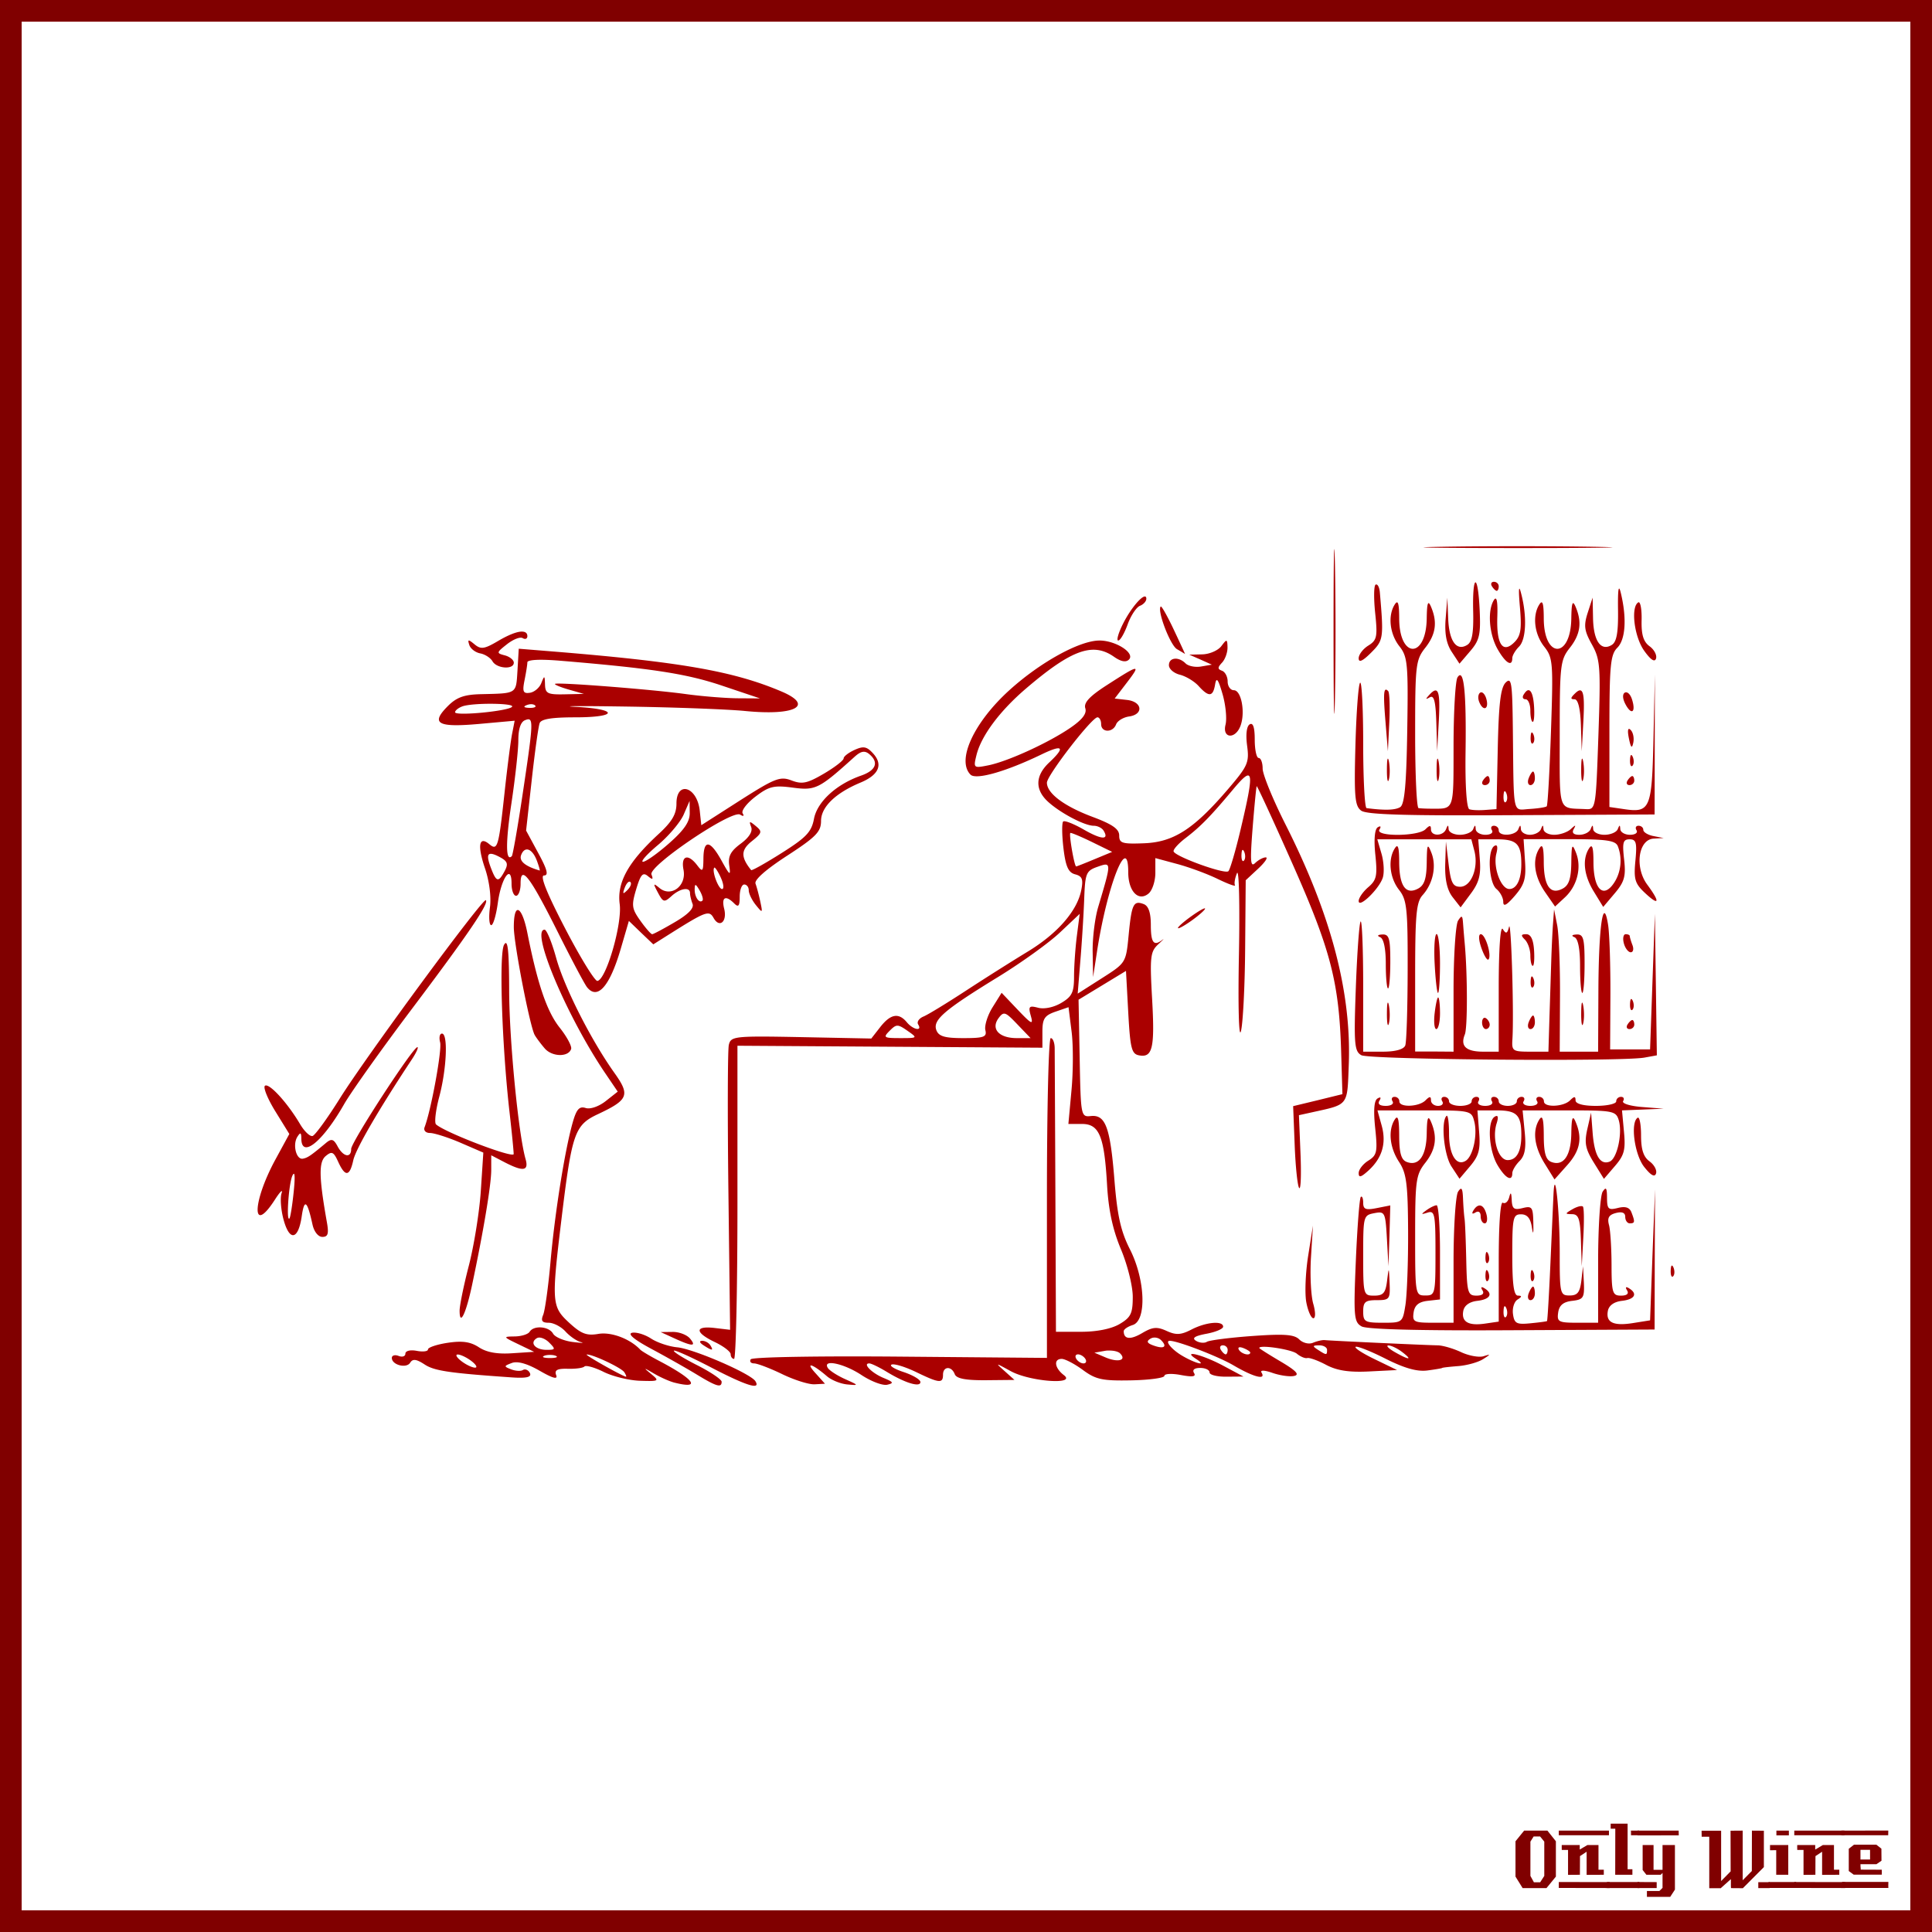
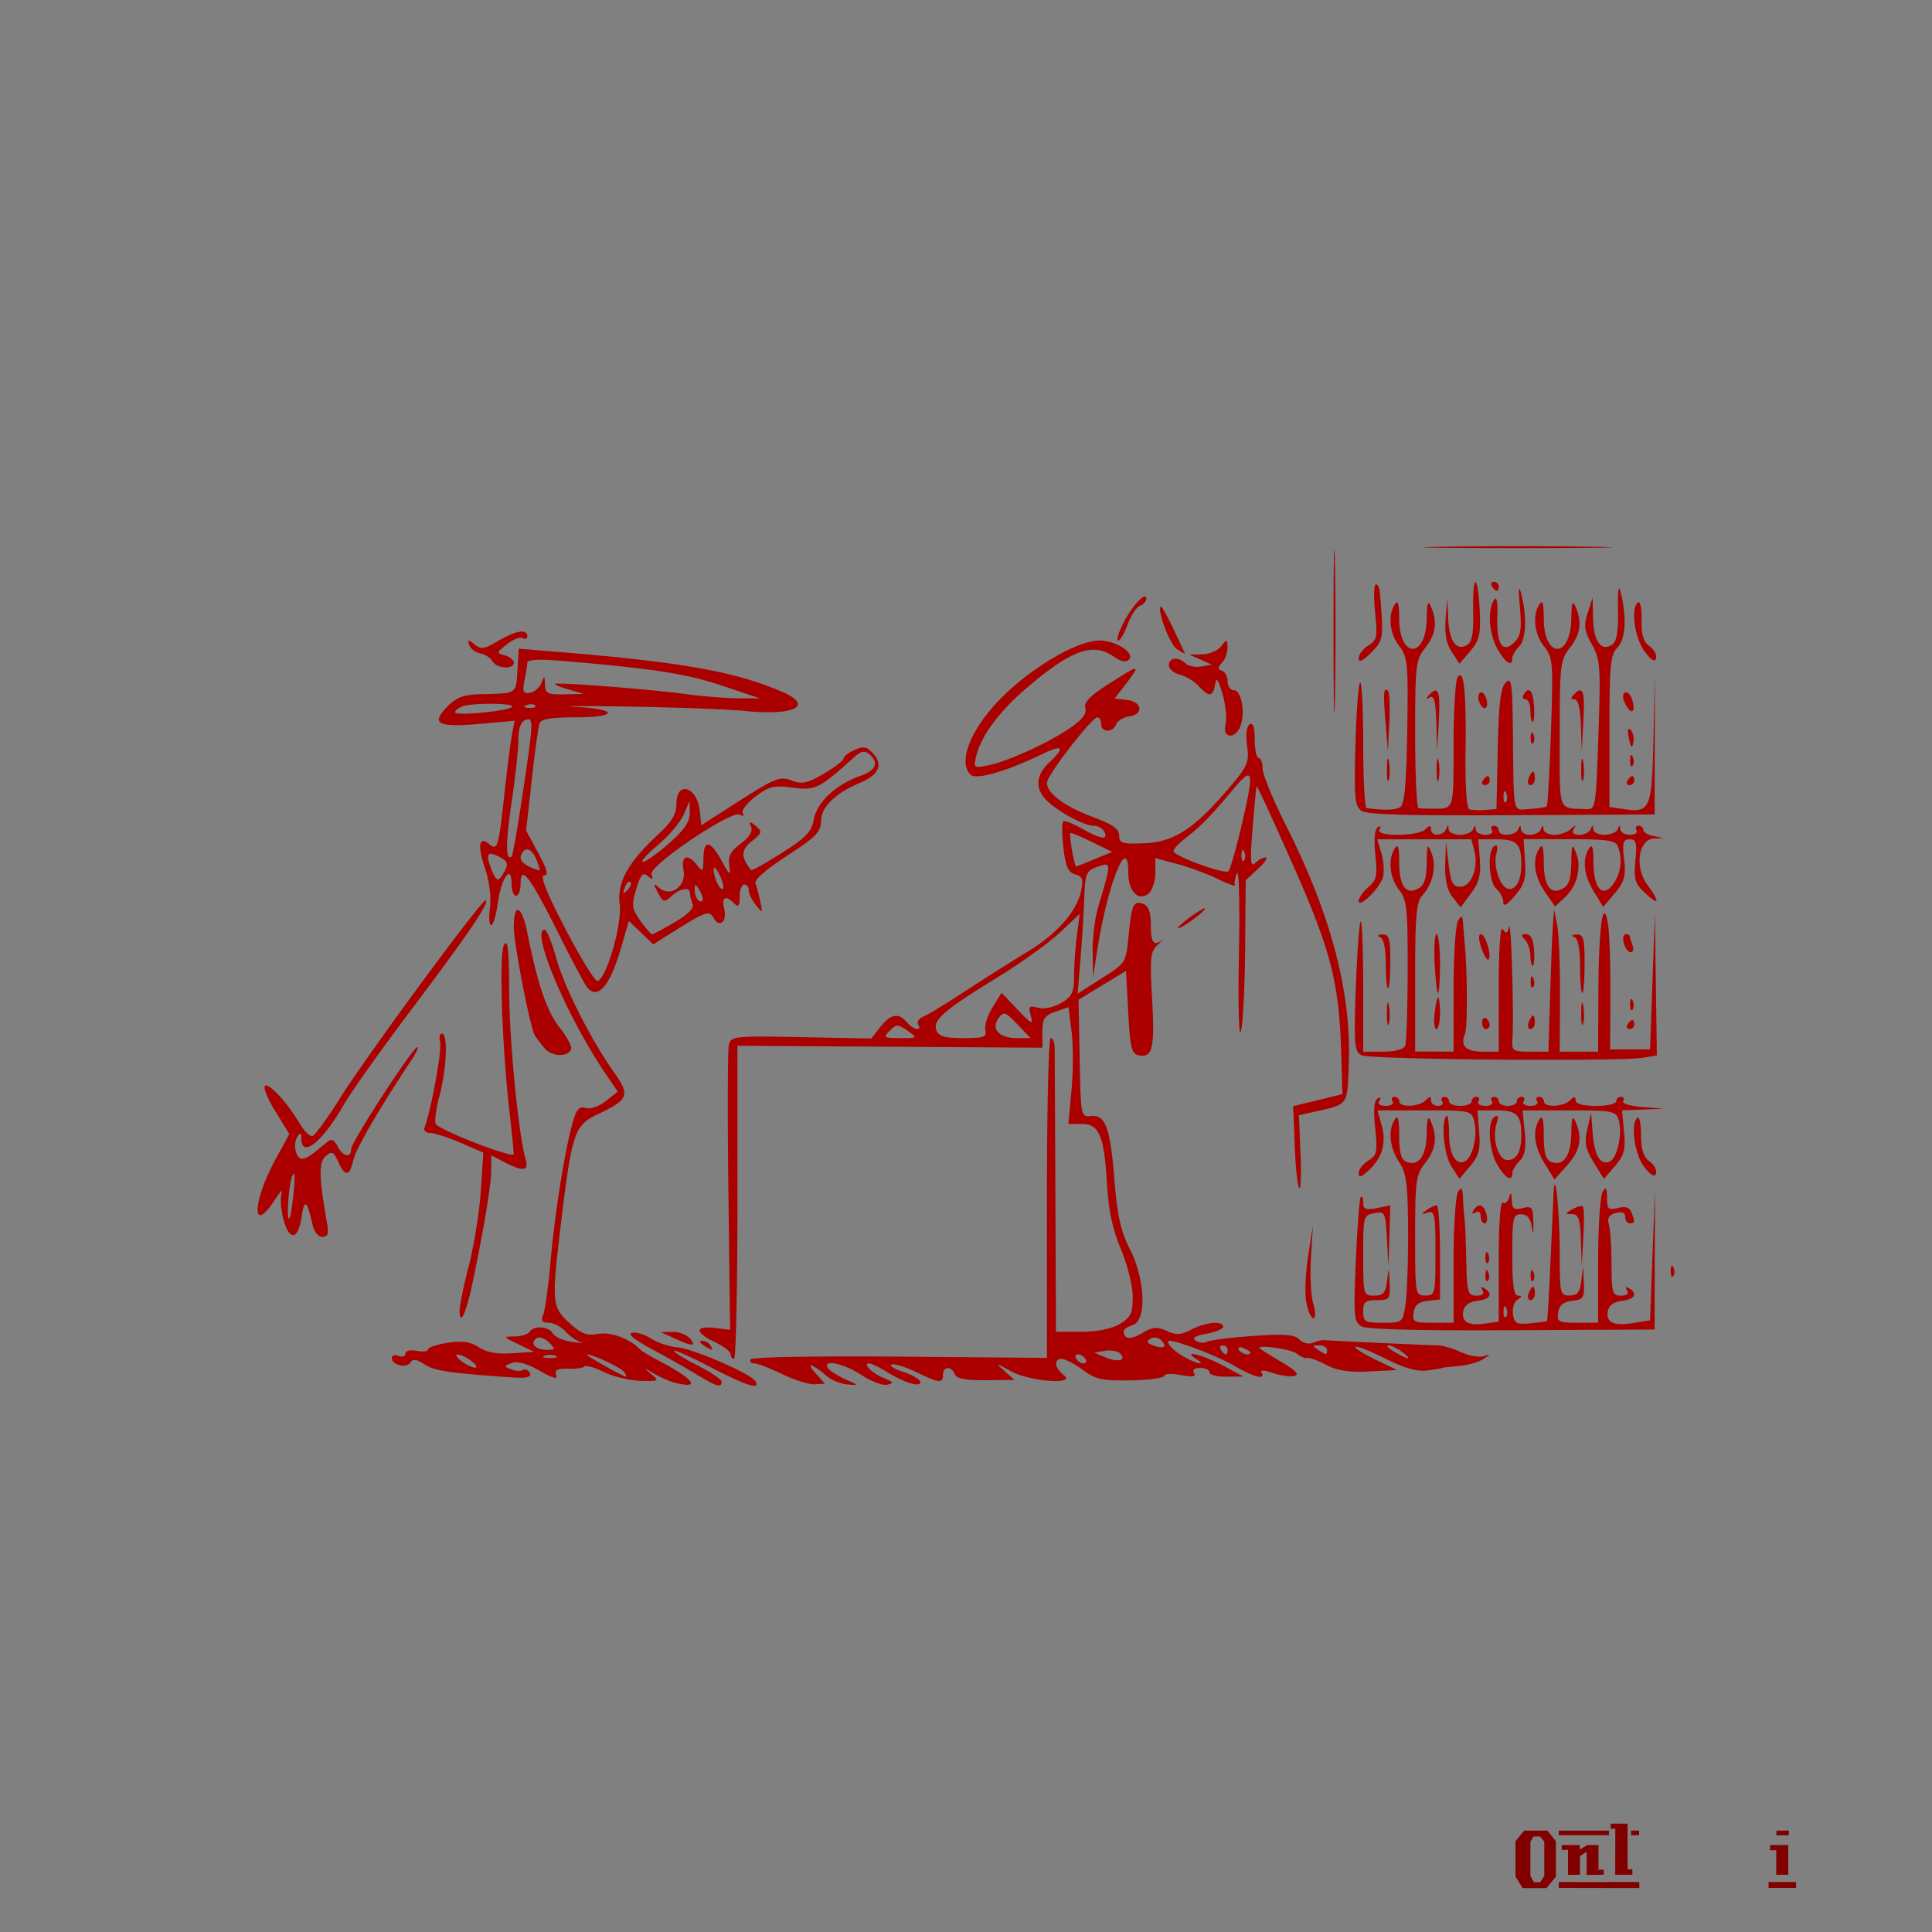
<svg xmlns="http://www.w3.org/2000/svg" width="885.827" height="885.827" viewBox="0 0 885.827 885.827">
  <rect x="0" y="0" width="885.827" height="885.827" fill="#808080" stroke="none" />
-   <path style="marker:none" color="#000" fill="#fff" stroke="maroon" stroke-width="9.933" overflow="visible" d="M4.963 4.966h875.901V880.86H4.963z" />
  <g fill="maroon" font-size="40" font-weight="400" letter-spacing="0" word-spacing="0" font-family="LambrettistA">
    <path d="M713.379 860.427l-4.32 5.28h-10.92l-3.28-5.28v-16.2l3.96-4.88h10.68l3.88 4.88v16.2m-5.32-.32v-15.72l-1.92-2.36h-2.96l-1.48 2.36v15.72l1.6 2.92h2.88l1.88-2.92M737.71 841.467h-23v-2.12h23v2.12m-2.36 18.12c-3.733 0-6.36.013-7.88.04v-10.6l-3.04 2-.04 8.56-5.44.04v-11.44h-2.88c-.026-1.52-.026-2.267 0-2.24h8.24v2.08l3.52-2.08h5.08v11.32h2.44v2.32m2.68 6.08l-23.32-.04v-2.72l23.32.04v2.72" style="text-align:start;line-height:125%;-inkscape-font-specification:LambrettistA" />
    <path d="M751.538 841.467h-3.72v-1.2c-.027-.08-.04-.387-.04-.92h3.76v2.12m-3.08 18.12h-7.88l.04-21.12h-2.12v-2.32h7.76v20.92h2.2v2.52m3.2 6.08h-14.88v-2.76h14.84c0 .746.013 1.666.04 2.76" style="text-align:start;line-height:125%;-inkscape-font-specification:LambrettistA" />
-     <path d="M769.717 841.507l-18.92.04v-2.2h18.88c.026 1.333.04 2.053.04 2.16m-1.76 24.88l-2.16 3.32h-10.68v-2.68h5.72l1.44-1.44v-6.84l-.84.84h-6.56l-1.72-2.2v-11.44h5v11.36h4.12v-11.36h5.68v20.44m-8.36-.72h-8.8v-2.76l8.8.04v2.72M811.381 865.707h-5.2v-2.72h5.2v2.72m-2.64-9.64l-9.64 9.68c-2 0-3.8-.013-5.4-.04-.08 0-.107-1.374-.08-4.12l-4.76 4.24c0-.027-.013-.053-.04-.08h-5.12v-23.6h-3.48l-.04-2.76h8.96v23.08l4.36-4.44-.04-18.64c2.187 0 4.04-.013 5.56-.04v22.76l4.2-4.24.04-18.52c1.387.027 3.213.04 5.48.04v16.68" style="text-align:start;line-height:125%;-inkscape-font-specification:LambrettistA" />
    <path d="M820.202 841.507h-5.72v-2.16h5.72v2.16m-.28 18.08h-5.52c-.026-2.16-.026-5.92 0-11.28l-2.84.04c-.026-1.574-.026-2.374 0-2.4h8.36v13.64m3.6 6.04h-12.64v-2.72h12.64v2.72" style="text-align:start;line-height:125%;-inkscape-font-specification:LambrettistA" />
-     <path d="M845.68 841.467h-23v-2.12h23v2.12m-2.36 18.12c-3.734 0-6.36.013-7.88.04v-10.6l-3.04 2-.04 8.56-5.44.04v-11.44h-2.88c-.027-1.52-.027-2.267 0-2.24h8.24v2.08l3.52-2.08h5.08v11.32h2.44v2.32m2.68 6.08l-23.32-.04v-2.72l23.32.04v2.72" style="text-align:start;line-height:125%;-inkscape-font-specification:LambrettistA" />
-     <path d="M865.787 839.307l-.04 2.16h-21.48v-2.12l21.52-.04m-3 20.24h-12.84l-2.28-1.68v-10.2l2.4-1.88h10.24l2.32 1.84.04 5.52-2.32 1.6h-7.32c0 .64.013 1.066.04 1.28.053.213.08.613.08 1.2l9.64.04c.053.906.053 1.666 0 2.28m3.04 6.08h-21.24v-2.76h21.24c-.054 1.493-.054 2.413 0 2.76m-8.4-13.04v-4.44h-4.4v4.44h4.4" style="text-align:start;line-height:125%;-inkscape-font-specification:LambrettistA" />
  </g>
  <g>
    <path d="M695.588 250.442c-12.766 0-25.452.088-34.957.26-5.11.091-7.687.18-7.962.258 1.19.193 17.193.324 43.825.324 25.834 0 41.295-.151 42.919-.324-.71-.07-3.42-.174-8.35-.259-9.864-.17-22.71-.259-35.475-.259zm-83.832 1.36c-.197.857-.323 14.633-.323 37.74 0 33.61.299 47.36.647 30.555.348-16.805.348-44.305 0-61.11-.109-5.251-.234-7.575-.324-7.185zm73.215 14.953c-1.207 0-1.61.933-.906 2.072.704 1.14 1.698 2.071 2.2 2.071.503 0 .907-.932.907-2.071 0-1.14-.994-2.072-2.2-2.072zm-8.48.26c-.701.11-1.243 4.603-1.036 13.27.237 9.919-.492 14.024-2.719 15.407-4.915 3.053-8.332-1.668-8.739-12.106l-.388-9.58-.777 9.71c-.536 6.765.32 11.39 2.784 15.148l3.56 5.437 4.92-5.761c4.251-4.949 4.856-7.534 4.337-18.773-.399-8.637-1.24-12.864-1.942-12.753zm-45.444.97c-.103.001-.22 0-.323.065-.832.514-.893 6.398-.195 13.076 1.14 10.895.792 12.414-3.172 14.89-2.43 1.517-4.402 4.132-4.402 5.825 0 2.096 1.78 1.328 5.632-2.524 5.75-5.75 5.902-6.559 4.079-27.707-.186-2.147-.895-3.631-1.619-3.625zm111.344 1.878c-.447-.047-.607 3.178-.518 9.904.134 10.259-.63 14.547-2.849 15.925-4.95 3.075-8.38-1.707-8.61-12.106l-.193-9.58-2.266 6.991c-1.89 5.92-1.553 8.225 1.942 14.5 3.843 6.9 4.068 10.065 2.978 41.625-1.167 33.751-1.217 34.089-5.826 33.856-12.954-.654-11.912 2.388-11.912-34.374 0-31.812.262-34.018 4.661-39.618 4.85-6.171 5.62-11.783 2.59-18.837-1.349-3.138-1.833-1.823-1.942 5.437-.282 18.515-12.561 18.515-12.624 0-.023-6.952-.55-8.727-2.006-6.473-3.306 5.114-2.337 13.586 2.2 19.356 4.025 5.116 4.182 7.285 3.108 38.905-.626 18.428-1.496 33.863-1.942 34.31-.447.446-3.996 1-7.833 1.23-8 .476-7.243 3.904-7.703-36.511-.246-21.547-.622-24.107-3.302-21.427-2.308 2.308-3.186 9.726-3.625 30.555l-.583 27.447-5.178.388c-2.849.22-6.111.1-7.25-.323-1.255-.467-1.97-10.803-1.749-26.153.4-27.693-.788-38.888-3.69-34.31-.968 1.53-1.791 15.602-1.812 31.267-.034 30.337.498 28.937-10.357 28.937-2.28 0-4.843-.13-5.697-.26-.855-.128-1.554-15.384-1.554-33.92 0-31.812.262-34.018 4.661-39.618 4.85-6.171 5.62-11.783 2.59-18.837-1.349-3.138-1.833-1.823-1.942 5.437-.282 18.515-12.562 18.515-12.624 0-.023-6.952-.55-8.727-2.006-6.473-3.278 5.071-2.364 13.523 2.071 19.161 3.816 4.851 4.106 7.981 3.625 38.712-.388 24.775-1.233 33.848-3.237 35.086-2.268 1.4-7.158 1.544-15.406.453-.855-.113-1.554-13.443-1.554-29.584 0-16.14-.651-28.673-1.424-27.9-.773.772-1.726 13.676-2.136 28.742-.642 23.55-.265 27.773 2.654 29.907 2.495 1.825 20.748 2.351 68.942 2.072l65.576-.324.065-32.108.064-32.109-.647 29.454c-.733 32.512-1.423 34.157-13.983 32.238l-6.214-.906v-34.698c0-30.268.461-35.157 3.625-38.323 3.774-3.776 4.39-13.512 1.618-25.052-.324-1.352-.573-2.05-.776-2.071zm-45.703.064c-.363-.118-.298 2.698.194 8.351.888 10.19.404 13.255-2.524 16.184-5.351 5.35-8.265.996-7.833-11.652.243-7.118-.29-9.7-1.554-7.704-3.045 4.813-2.23 15.652 1.683 22.528 3.64 6.396 6.733 8.28 6.733 4.143 0-1.221 1.398-3.6 3.107-5.309 3.307-3.306 3.68-14.156.906-24.534-.34-1.27-.547-1.953-.712-2.007zm-171.74 3.56c-1.702-.086-6.527 5.614-9.905 12.236-2.219 4.348-3.264 7.962-2.33 7.962.933 0 2.868-3.383 4.337-7.445 1.469-4.062 4.023-7.863 5.632-8.48 1.608-.617 2.913-2.08 2.913-3.236 0-.7-.255-1.016-.648-1.036zm226.376 2.655c-.05.013-.132.026-.194.065-3.502 2.164-1.837 15.74 2.719 22.139 2.972 4.175 4.833 5.438 5.437 3.625.508-1.523-.783-4.075-2.913-5.632-2.852-2.086-3.855-5.244-3.69-12.04.108-4.44-.425-7.803-1.23-8.157-.057-.025-.078-.013-.129 0zm-219.126 1.942c-1.76 1.76 4.325 17.732 7.444 19.55 1.96 1.142 3.621 2.166 3.69 2.2.069.035-2.263-5.025-5.179-11.198-2.915-6.174-5.594-10.914-5.955-10.552zm-293.442 11.523c-2.345.207-5.947 1.67-10.357 4.272-6.333 3.736-7.895 3.961-10.811 1.554-2.91-2.403-3.271-2.33-2.395.323.564 1.71 2.8 3.408 4.984 3.82 2.185.412 4.721 2.043 5.632 3.625 1.958 3.398 9.775 3.923 9.775.647 0-1.246-1.876-2.773-4.143-3.366-3.923-1.026-3.854-1.268 1.036-5.114 2.826-2.223 6.035-3.495 7.185-2.784 1.15.711 2.137.3 2.137-.906 0-1.293-.777-1.97-2.137-2.071a5.368 5.368 0 00-.906 0zm265.347 4.078c-9.026 0-27.02 9.867-41.171 22.657-16.414 14.834-24.48 32.293-17.932 38.84 2.498 2.498 16.165-1.366 32.497-9.256 9.895-4.781 11.169-3.458 3.56 3.69-6.424 6.035-6.609 12.426-.517 17.996 5.636 5.153 16.732 11.005 20.974 11.005 1.698 0 3.715.985 4.466 2.2 2.73 4.416-.918 4.235-9.063-.453-4.58-2.635-8.833-4.308-9.45-3.69-.619.619-.59 6.103.129 12.17 1.01 8.54 2.26 11.227 5.373 12.041 3.25.85 3.796 2.253 2.783 7.315-1.909 9.544-10.958 19.886-24.599 28.16-6.776 4.11-19.452 12.115-28.16 17.802-8.707 5.687-17.482 11.057-19.55 11.91-2.066.855-3.17 2.477-2.46 3.626 2.034 3.29-2.311 2.483-5.178-.971-3.73-4.495-7.443-3.874-12.17 2.136l-4.143 5.308-32.173-.647c-30.71-.593-32.206-.396-33.144 3.56-.54 2.28-.62 32.591-.194 67.39l.776 63.245-7.12-.842c-9.191-1.073-9.122 2.062.13 6.474 3.987 1.901 7.25 4.41 7.25 5.567 0 1.158.699 2.136 1.553 2.136.855 0 1.554-32.314 1.554-71.79v-71.791l69.913.453 69.913.453v-7.185c0-6.067.893-7.557 5.956-9.322l6.02-2.072 1.424 11.329c.78 6.235.73 18.26-.064 26.735l-1.425 15.472h6.215c7.942 0 10.241 5.564 11.523 27.965.657 11.501 2.59 20.498 6.344 29.454 2.994 7.145 5.437 16.88 5.437 21.816 0 7.645-.862 9.447-6.02 12.494-3.754 2.217-10.376 3.56-17.608 3.56h-11.587l-.26-62.663c-.137-34.465-.304-64.76-.323-67.324-.018-2.563-.83-4.66-1.812-4.66-.984 0-1.748 32.953-1.748 73.279V622.6l-67.389-.583c-37.846-.33-67.784.194-68.424 1.23-.627 1.015.062 1.867 1.553 1.878 1.492.01 7.294 2.213 12.883 4.92 5.588 2.706 12.287 4.814 14.888 4.66l4.726-.259-4.531-5.049c-4.665-5.139-1.217-4.106 5.437 1.618 2.06 1.772 6.255 3.474 9.322 3.755 5.416.496 5.348.408-1.036-2.46-3.615-1.624-7.173-3.942-7.897-5.114-2.568-4.155 7.408-2.056 15.407 3.237 4.453 2.947 9.773 4.956 11.846 4.467 3.134-.74 2.886-1.22-1.683-3.108-5.432-2.243-9.782-6.682-6.538-6.667.921.004 4.53 1.752 8.027 3.884 8.411 5.129 15.407 7.225 15.407 4.66 0-1.127-3.496-3.182-7.769-4.596-4.272-1.413-6.713-2.98-5.373-3.43 1.34-.451 6.41 1.15 11.264 3.495 10.53 5.088 12.235 5.253 12.235 1.165 0-3.903 3.9-4.095 5.373-.259.782 2.037 4.89 2.849 14.242 2.784l13.14-.13-4.466-4.013c-4.43-3.965-4.423-3.945 2.784 0 8.753 4.79 30.328 6.395 24.34 1.813-4.262-3.261-4.832-7.445-.971-7.445 1.487 0 5.86 2.257 9.645 5.05 5.961 4.397 8.911 5.05 22.14 4.79 8.399-.166 15.277-1.103 15.277-2.072 0-.969 3.357-1.167 7.509-.388 5.407 1.014 7.129.782 6.085-.906-.91-1.472.187-2.33 2.848-2.33 2.346 0 4.273.931 4.273 2.07 0 1.14 3.496 1.994 7.768 1.943l7.768-.065-9.322-4.985c-9.347-5.005-19.163-7.459-12.429-3.107 5.432 3.51-.138 2.215-6.408-1.489-4.818-2.845-8.104-6.91-5.503-6.797 4.033.175 22.202 7.203 29.13 11.264 9.186 5.383 15.04 6.896 12.818 3.301-.737-1.192 1.273-1.164 4.985.13 3.405 1.187 7.859 1.842 9.904 1.424 2.719-.555 1.108-2.347-6.085-6.603-5.412-3.202-9.84-5.997-9.84-6.214 0-1.623 14.835.61 17.22 2.589 1.657 1.375 3.816 2.28 4.79 2.007.974-.275 4.86 1.11 8.61 3.107 4.913 2.616 10.407 3.508 19.68 3.042l12.881-.647-10.034-4.855c-5.506-2.641-9.547-5.212-8.998-5.761.55-.55 6.621 1.82 13.53 5.308 8.82 4.453 14.639 6.125 19.42 5.502 3.745-.487 6.797-1.02 6.797-1.165 0-.144 3.281-.529 7.315-.841 4.035-.313 9.162-1.757 11.394-3.172 3.578-2.269 3.621-2.417.259-1.36-2.098.66-6.76-.194-10.358-1.877-3.599-1.684-8.403-3.073-10.681-3.107-5.405-.08-49.097-2.103-51.788-2.396-1.14-.123-3.59.46-5.437 1.23-1.871.781-4.666.061-6.28-1.553-2.268-2.269-6.933-2.609-21.556-1.554-10.274.741-19.628 1.942-20.78 2.654-1.152.712-3.409.521-4.985-.453-2.03-1.255-.613-2.223 4.79-3.237 4.194-.786 7.64-2.224 7.64-3.236 0-2.859-7.85-2.146-14.501 1.294-4.84 2.503-7.056 2.624-11.393.648-4.42-2.014-6.43-1.846-11.2.97-5.432 3.21-8.48 2.884-8.48-.84 0-.874 1.865-2.126 4.143-2.85 6.457-2.048 5.752-20.792-1.294-34.697-4.215-8.318-5.8-15.412-7.121-31.914-1.927-24.072-4.078-29.902-10.81-29.195-4.528.475-4.626.054-5.115-26.412l-.518-26.93 10.876-6.602 10.875-6.603 1.036 19.032c.899 16.482 1.539 19.034 4.92 19.679 6.245 1.191 7.299-3.31 6.02-25.894-1.088-19.214-.81-21.655 2.784-24.987 2.187-2.03 3.048-2.926 1.942-2.072-4.003 3.091-5.309 1.337-5.309-6.862 0-5.616-1.087-8.69-3.236-9.516-4.71-1.807-5.558-.04-6.927 14.112-1.241 12.829-1.234 12.813-12.3 19.874l-11.07 7.056 1.23-15.213c.7-8.361 1.486-20.994 1.749-28.094.444-12.044.887-13.02 6.214-14.89 6.394-2.244 6.367-2.187.194 18.515-1.528 5.127-2.65 14.448-2.524 20.715l.194 11.393 1.748-11.393c4.6-30.309 14.37-55.246 14.37-36.705 0 8.74 4.663 13.642 9.323 9.775 1.709-1.418 3.107-5.706 3.107-9.451v-6.797l9.84 2.654c5.411 1.434 13.796 4.512 18.643 6.862 4.847 2.35 8.459 3.666 8.027 2.913-.432-.754-.034-3.224.906-5.503.945-2.286 1.342 14.42.907 37.287-.446 23.38-.044 38.723.906 35.216.926-3.418 1.807-20.412 1.942-37.74l.259-31.526 5.632-5.243c3.121-2.895 4.745-5.244 3.56-5.244-1.184 0-3.385 1.165-4.855 2.59-2.18 2.111-2.366-.85-1.165-16.055.81-10.254 1.66-18.9 1.877-19.161.218-.26 7.583 15.726 16.378 35.54 17.534 39.498 21.373 54.329 22.333 86.031l.583 19.615-11.328 2.783-11.264 2.72.712 18.06c.39 9.916 1.321 18.687 2.071 19.485.75.798.983-6.412.583-15.99l-.712-17.413 5.89-1.294c17.043-3.777 16.233-2.677 16.961-21.816 1.265-33.251-8.09-68.796-29.001-110.178-5.78-11.439-10.487-22.954-10.487-25.635 0-2.681-.816-4.855-1.813-4.855-.996 0-1.812-3.79-1.812-8.415 0-5.653-.779-7.95-2.33-6.992-1.405.869-1.85 4.675-1.166 9.775 1.031 7.685.319 9.305-8.545 19.68-15.775 18.464-25.04 24.504-38.581 25.052-10.21.413-11.523-.034-11.523-3.56 0-2.981-3.116-5.135-12.235-8.546-13.013-4.866-20.91-10.804-20.91-15.665 0-3.33 20.6-29.972 23.176-29.972.908 0 1.683 1.398 1.683 3.107 0 3.949 5.36 4.043 6.862.13.622-1.621 3.322-3.253 5.955-3.626 6.78-.96 6.087-6.77-.906-7.574l-5.697-.647 5.697-7.445c6.466-8.477 5.706-8.371-9.387 1.36-7.889 5.086-10.578 8.02-9.774 10.552.764 2.407-1.363 5.164-6.733 8.868-9.926 6.847-28.79 15.494-37.74 17.284-6.78 1.356-6.882 1.244-5.438-4.66 2.16-8.83 10.681-20.27 22.722-30.555 20.849-17.81 30.642-21.351 40.33-14.566 3.185 2.232 5.48 2.676 6.861 1.295 2.956-2.955-6.005-8.74-13.529-8.74zm58.196.13c-.375-.083-1.044.764-2.33 2.46-1.514 1.993-5.447 3.682-8.74 3.754l-5.955.13 5.179 2.265 5.179 2.33-4.92.842c-2.695.469-5.885-.188-7.121-1.424-3.237-3.237-7.639-2.743-7.639.841 0 1.688 2.22 3.644 4.985 4.338 2.764.694 6.64 3.002 8.61 5.178 4.683 5.175 6.619 5.052 7.573-.647.605-3.608 1.4-2.628 3.431 4.402 1.445 4.995 2.036 11.287 1.36 13.983-1.596 6.357 4.531 6.817 6.862.518 2.281-6.168.377-16.314-3.043-16.314-1.58 0-2.848-1.83-2.848-4.013 0-2.184-1.165-4.398-2.59-4.92-2.071-.76-2.071-1.494 0-3.69 1.425-1.51 2.562-4.655 2.525-6.991-.03-1.985-.143-2.96-.518-3.043zm-324.45 3.625l-.582 10.033c-.691 10.84-.049 10.407-16.83 10.811-7.645.184-11.085 1.439-15.084 5.438-8.019 8.019-4.802 9.895 14.112 8.221l16.508-1.489-1.166 5.956c-.646 3.262-2.196 15.277-3.43 26.67-2.768 25.545-3.223 27.134-7.057 23.952-4.717-3.915-5.516.646-1.942 11.134 1.975 5.797 2.914 13.036 2.266 17.867-.6 4.467-.341 8.157.583 8.157.924 0 2.267-4.654 3.042-10.293 1.578-11.471 6.296-18.024 6.28-8.74-.006 3.042.932 5.568 2.07 5.568 1.14 0 2.079-2.526 2.072-5.567-.016-8.976 4.314-3.303 16.96 22.01 6.292 12.591 12.38 24.08 13.53 25.505 4.8 5.943 10.37-.4 15.407-17.543l3.755-12.882 5.567 5.373 5.632 5.373 6.862-4.338c17.317-10.914 18.729-11.432 20.78-7.768 2.699 4.823 6.33 1.671 4.855-4.208-1.346-5.36.63-6.425 4.596-2.46 1.933 1.934 2.524 1.243 2.524-3.107 0-3.076.933-5.567 2.072-5.567 1.14 0 2.071 1.163 2.071 2.654 0 1.492 1.45 4.521 3.237 6.733 3.119 3.86 3.193 3.795 2.072-1.49-.643-3.027-1.634-6.755-2.201-8.285-.649-1.748 4.747-6.478 14.5-12.818 13.232-8.6 15.536-10.97 15.536-15.924 0-6.375 6.57-12.779 18.126-17.608 8.37-3.498 10.418-8.19 5.762-13.335-2.931-3.239-4.443-3.488-8.545-1.619-2.74 1.248-4.985 2.976-4.985 3.884 0 .909-4.077 4.07-9.063 6.992-7.634 4.474-9.971 4.952-14.824 3.107-5.188-1.973-7.538-1.08-23.563 9.127l-17.802 11.394-.712-6.603c-1.153-11.057-10.682-14.006-10.682-3.302 0 4.862-2.065 8.312-8.221 13.983-13.923 12.826-19.114 22.202-17.802 32.108 1.205 9.097-6.207 34.66-10.228 35.216-1.14.157-7.804-10.63-14.76-24.017-8.54-16.436-11.692-24.34-9.71-24.34 2.177 0 1.489-2.682-2.654-10.293l-5.567-10.292 2.59-23.24c1.414-12.808 3.055-24.539 3.625-26.023.722-1.882 5.638-2.655 16.313-2.655 19.734 0 19.995-3.782.323-4.79-8.26-.423 2.693-.466 24.34-.13 21.648.338 45.555 1.251 53.148 2.007 23.042 2.295 31.964-2.474 16.766-8.933-21.868-9.293-46.178-13.567-104.482-18.32l-15.99-1.294zm8.157 5.114c2.651-.122 6.395.02 10.811.388 41.968 3.494 57.853 5.926 74.121 11.393l17.543 5.891-10.357-.065c-5.697-.049-16.417-.919-23.823-1.942-15.3-2.113-58.686-5.503-59.814-4.66-.41.305 2.386 1.487 6.214 2.589l6.992 2.007-8.804.194c-7.764.165-8.87-.357-8.998-4.467-.133-4.245-.267-4.325-1.684-.712-.855 2.182-3.204 4.167-5.243 4.467-3.093.454-3.515-.486-2.46-5.762.696-3.478 1.295-7.155 1.295-8.22 0-.57 1.557-.98 4.207-1.101zm389.508 13.659c-1.16-.094-1.16 3.773-.259 14.759l1.1 13.465.648-13.206c.35-7.253.11-13.744-.518-14.371-.396-.396-.703-.626-.971-.647zm65.123.258c-.63.104-1.299.821-2.072 2.072-.704 1.14-.3 2.071.907 2.071 1.206 0 2.2 2.33 2.2 5.18 0 2.848.496 5.178 1.101 5.178.613 0 .851-3.263.583-7.25-.333-4.936-1.332-7.478-2.72-7.25zm23.693.065c-.627.055-1.413.636-2.395 1.619-1.887 1.887-1.914 2.46 0 2.46 1.599 0 2.656 4.25 2.913 11.91l.388 11.912.712-13.206c.593-10.54.262-14.86-1.618-14.695zm-66.353.065c-.641.114-1.457.73-2.46 1.812-2.028 2.188-1.991 2.456.065 1.295 1.936-1.093 2.679 1.88 2.977 11.652l.389 13.077.712-13.206c.599-10.648.24-14.971-1.683-14.63zm21.103.841a.963.963 0 00-.388.13c-.96.593-1.16 2.47-.518 4.143 1.754 4.572 4.605 3.635 3.366-1.1-.518-1.983-1.565-3.277-2.46-3.173zm66.353 0c-.143.02-.32.048-.453.13-1.16.717-1.027 2.85.324 5.373 2.778 5.191 4.843 3.613 2.977-2.266-.66-2.083-1.843-3.373-2.848-3.237zm-519.688 5.244c5.361.054 9.899.523 8.998 1.424-1.984 1.984-26.088 4.259-26.088 2.46 0-.775 1.434-1.963 3.236-2.654 2.311-.887 8.492-1.284 13.854-1.23zm17.931.194c.72.03 1.339.239 1.683.583.688.688-.535 1.19-2.719 1.1-2.413-.1-2.882-.568-1.23-1.23.748-.299 1.546-.483 2.266-.453zm-1.618 6.927c2.614-.284 2.022 4.551-2.396 34.115-2.286 15.301-4.544 28.172-4.984 28.612-2.84 2.84-2.905-6.096-.194-24.146 1.723-11.471 3.172-24.493 3.172-28.936 0-5.27 1.08-8.48 3.107-9.257.502-.193.921-.348 1.295-.388zm504.864 4.402c-.592.013-.643 1.502-.065 4.337.884 4.335 1.404 4.855 2.007 2.007.448-2.115-.06-4.722-1.165-5.826-.324-.325-.58-.523-.777-.518zm-44.537 1.618c-.314-.047-.52.693-.583 2.201-.09 2.184.412 3.407 1.1 2.719.69-.689.793-2.454.195-3.949-.248-.62-.524-.942-.712-.971zm-306.13 8.869c.757.051 1.492.393 2.266 1.035 4.554 3.78 3.179 7.488-3.755 9.905-11.277 3.931-20.09 11.993-21.556 19.809-1.127 6.005-3.564 8.554-14.824 15.665-7.39 4.667-13.687 8.202-13.983 7.833-4.808-5.995-4.727-9.206.259-13.206 4.786-3.84 4.942-4.447 1.877-6.991-2.888-2.397-3.196-2.372-2.136.388.796 2.075-.896 4.825-4.79 7.704-4.64 3.43-5.867 5.786-5.244 10.034.717 4.887.284 4.65-3.496-2.201-5.27-9.552-8.263-9.927-8.35-1.036-.06 6.04-.38 6.36-2.849 3.107-4.22-5.559-7.554-4.462-6.279 2.072 1.437 7.363-5.673 12.748-11.005 8.35-2.934-2.42-3.013-2.182-.712 2.137 2.372 4.45 2.878 4.573 6.215 1.553 3.995-3.616 8.48-4.326 8.48-1.36 0 1.047.53 3.265 1.165 4.92.768 2-1.982 4.798-8.156 8.416-5.111 2.995-9.784 5.503-10.358 5.503-.574 0-3.026-2.828-5.438-6.215-3.934-5.526-4.116-6.961-1.877-14.436 2.004-6.688 3.035-7.907 5.308-6.02 2.208 1.832 2.6 1.678 1.683-.712-1.49-3.886 36.87-29.786 40.654-27.447 1.502.928 1.964.71 1.165-.583-.735-1.189 1.87-4.622 5.826-7.639 6.293-4.8 8.483-5.302 17.22-4.143 10.395 1.38 12.007.531 28.224-14.112 1.861-1.68 3.205-2.417 4.466-2.33zm351.703 1.489c-.314-.048-.52.692-.583 2.2-.09 2.184.412 3.408 1.1 2.72.69-.689.793-2.454.195-3.95-.248-.62-.524-.942-.712-.97zm-111.667 1.683c-.248.246-.374 2.006-.389 4.855-.023 4.557.388 6.641.907 4.66.518-1.98.495-5.709 0-8.285-.186-.967-.37-1.378-.518-1.23zm22.786 0c-.247.246-.374 2.006-.388 4.855-.023 4.557.388 6.641.906 4.66.518-1.98.496-5.709 0-8.285-.186-.967-.37-1.378-.518-1.23zm66.288 0c-.247.246-.374 2.006-.388 4.855-.023 4.557.388 6.641.906 4.66.518-1.98.496-5.709 0-8.285-.185-.967-.37-1.378-.518-1.23zm-22.462 5.89c-.448 0-1.351 1.399-2.007 3.108-.656 1.709-.262 3.107.841 3.107 1.104 0 2.007-1.398 2.007-3.107 0-1.71-.394-3.108-.841-3.108zm-130.57 1.813c1.87.304.542 7.545-3.43 24.405-2.371 10.059-4.935 18.83-5.697 19.485-1.747 1.5-24.697-6.843-25.117-9.128-.172-.929 2.31-3.645 5.502-6.085 6.927-5.294 11.504-10.004 21.816-22.333 3.527-4.218 5.804-6.526 6.926-6.344zm109.79.259c-.503 0-1.497.932-2.201 2.071-.704 1.14-.3 2.072.906 2.072 1.207 0 2.201-.932 2.201-2.072 0-1.139-.404-2.071-.906-2.071zm66.288 0c-.502 0-1.497.932-2.201 2.071-.704 1.14-.3 2.072.906 2.072 1.207 0 2.201-.932 2.201-2.072 0-1.139-.403-2.071-.906-2.071zm-58.455 6.927c.188.028.464.35.712.97.598 1.496.494 3.261-.194 3.95-.689.688-1.19-.536-1.1-2.72.061-1.508.268-2.248.582-2.2zm-373.777 4.466l.064 5.503c.06 4.026-2.505 7.811-9.516 13.982-5.287 4.654-10.647 8.438-11.91 8.416-1.265-.022 1.809-3.458 6.796-7.639 4.988-4.18 10.328-10.495 11.847-13.982l2.719-6.28zm347.689 11.394c-.182 0-.424.517-.842 1.553-1.335 3.309-6.926 3.354-6.926.065 0-1.934-.592-1.934-2.525 0-3.31 3.31-23.146 3.434-21.104.13.88-1.424.556-1.86-.776-1.036-1.4.865-1.82 5.585-1.1 12.558.994 9.642.575 11.625-3.238 14.889-2.426 2.077-4.402 4.943-4.402 6.344 0 3.574 9.46-5.61 11.07-10.746.723-2.305.472-7.199-.583-10.875l-1.942-6.668h43.114l1.424 5.438c1.932 7.698-1.522 16.313-6.538 16.313-3.367 0-4.298-1.838-5.309-10.358l-1.23-10.357-.323 10.357c-.19 7.057.88 11.854 3.366 15.083l3.69 4.726 4.79-6.473c3.698-5.002 4.576-8.537 4.014-15.601l-.712-9.128h8.61c9.06 0 11.134 2.104 11.134 11.393 0 7.024-2.142 11.394-5.503 11.394-3.864 0-7.517-9.96-5.955-16.184.787-3.136.468-4.41-.907-3.56-3.301 2.04-2.57 16.804.971 19.744 1.71 1.418 3.106 4.036 3.108 5.89.002 2.382 1.535 1.604 5.308-2.783 4.433-5.155 5.228-7.884 4.66-16.054l-.647-9.905h20.974c17.248.001 21.237.612 22.269 3.302 2.165 5.642 1.414 12.207-2.007 17.09-4.838 6.908-9.153 2.377-9.192-9.71-.023-6.953-.55-8.728-2.007-6.474-3.226 4.991-2.416 12.402 2.201 19.874l4.273 6.99 5.308-6.278c4.44-5.276 5.147-7.78 4.272-15.537-.876-7.772-.493-9.192 2.525-9.192 3.026 0 3.44 1.534 2.654 9.84-.81 8.563-.213 10.453 4.467 14.824 6.513 6.083 6.976 4.238.97-3.884-5.862-7.93-4.117-20.67 2.914-21.104l4.596-.259-4.66-.906c-2.564-.494-4.662-1.788-4.662-2.848 0-1.06-.994-1.878-2.2-1.878-1.207 0-1.611.933-.907 2.072.704 1.14-.632 2.072-2.978 2.072s-4.377-1.166-4.466-2.59c-.131-2.071-.33-2.071-1.166 0-.574 1.424-3.332 2.59-6.085 2.59s-5.09-1.166-5.179-2.59c-.13-2.071-.329-2.071-1.165 0-.574 1.424-2.928 2.59-5.178 2.59-2.673 0-3.545-.899-2.59-2.59 1.17-2.071.873-2.071-1.36 0-1.534 1.424-4.953 2.59-7.573 2.59s-4.831-1.166-4.92-2.59c-.131-2.071-.33-2.071-1.165 0-.575 1.424-2.866 2.59-5.05 2.59-2.183 0-4.054-1.166-4.143-2.59-.13-2.071-.329-2.071-1.165 0-1.238 3.069-8.998 3.515-8.998.518 0-1.14-.994-2.072-2.2-2.072-1.208 0-1.611.933-.907 2.072.704 1.14-.632 2.072-2.978 2.072s-4.378-1.166-4.467-2.59c-.13-2.071-.329-2.071-1.165 0-.574 1.424-3.332 2.59-6.085 2.59s-5.09-1.166-5.179-2.59c-.065-1.036-.142-1.554-.323-1.554zm-173.1 3.301c.358-.204 4.811 1.664 9.904 4.143l9.257 4.531-7.962 3.302c-4.378 1.829-8.242 3.366-8.545 3.366-.83 0-3.408-14.913-2.654-15.342zm149.666 6.085c-.258.049-.542.407-.906.971-3.248 5.026-2.386 13.53 1.942 19.032 3.597 4.573 4.004 8.513 3.948 36.834-.034 17.438-.506 32.957-1.1 34.503-.682 1.779-4.474 2.849-10.228 2.849h-9.063v-30.425c0-16.71-.541-29.884-1.165-29.26-.624.623-1.615 14.24-2.201 30.23-.955 26.033-.67 29.285 2.524 31.073 3.645 2.04 119.194 3.017 129.793 1.1l5.697-1.035-.453-32.432-.454-32.432-1.1 31.072-1.1 31.073h-18.32l.13-24.858c.061-13.672-.42-28.123-1.037-32.108-2.184-14.115-4.315.084-4.466 29.519l-.13 28.483h-17.608l.13-25.376c.077-13.957-.514-28.639-1.295-32.626l-1.424-7.25-.453 6.214c-.266 3.418-.651 11.341-.842 17.608-.19 6.266-.579 18.151-.841 26.411l-.453 15.019h-8.48c-7.92 0-8.38-.353-8.028-5.697.751-11.384-.575-55.349-1.553-51.529-.808 3.155-1.378 3.358-2.849 1.036-1.109-1.752-1.856 8.776-1.877 26.67v29.52h-7.12c-7.88 0-10.599-2.546-8.416-7.898 1.276-3.13 1.234-27.844-.065-41.818a544.69 544.69 0 01-.777-9.322c-.249-3.456-.59-3.628-2.265-1.036-1.105 1.71-2.051 15.925-2.072 31.59v28.484l-8.804-.065h-8.804v-33.92c0-28.823.491-34.542 3.431-37.806 4.797-5.326 6.445-13.326 4.014-19.42-1.797-4.504-2.02-3.979-2.136 4.596-.098 7.288-1.095 10.319-3.95 11.846-5.645 3.022-8.636-1.149-8.674-12.17-.017-5.136-.327-7.396-1.1-7.25zm66.288 0c-.258.049-.542.407-.906.971-3.325 5.145-2.378 12.783 2.524 19.938l4.661 6.733 4.596-4.273c5.625-5.284 7.673-13.726 4.985-20.456-1.753-4.387-2.022-3.819-2.136 4.661-.098 7.288-1.094 10.319-3.95 11.846-5.645 3.022-8.636-1.149-8.674-12.17-.017-5.136-.327-7.396-1.1-7.25zm-465.312 1.489c1.6-.168 3.471 1.677 4.79 5.243.927 2.505 1.479 4.475 1.23 4.402-6.645-1.934-9.544-4.346-8.48-7.12.619-1.612 1.5-2.424 2.46-2.525zm328.398.194c.189.029.465.351.713.971.598 1.496.494 3.26-.195 3.949-.688.688-1.19-.535-1.1-2.719.062-1.508.268-2.248.582-2.2zM224.774 391.5c.87-.134 2.29.358 4.401 1.489 3.531 1.889 3.965 3.114 2.201 6.408-2.855 5.336-3.794 5.112-6.279-1.424-1.6-4.21-1.775-6.25-.323-6.473zm102.863 6.279c.502.205 1.71 2.1 2.848 4.596 1.3 2.853 1.565 5.244.583 5.244-1.72 0-4.821-8.515-3.56-9.775.042-.043.057-.094.129-.065zm-39.165 6.473c.21-.05.423.035.583.195.638.637-.008 2.284-1.424 3.69-2.046 2.03-2.29 1.787-1.165-1.166.583-1.532 1.375-2.569 2.006-2.719zm30.49 1.554c.333.074.91.908 1.813 2.46 1.209 2.08 1.779 4.177 1.294 4.66-1.468 1.469-3.627-1.69-3.56-5.178.026-1.347.12-2.016.453-1.942zm-96.195 6.927c-1.245-1.245-54.834 71.526-66.936 90.887-5.696 9.113-11.321 16.837-12.493 17.22-1.173.381-3.758-2.046-5.762-5.438-5.74-9.719-14.067-18.836-16.054-17.608-.998.616 1.095 5.857 4.66 11.652l6.474 10.487-6.344 11.652c-10.773 19.827-10.98 35.108-.259 18.45 2.384-3.703 3.745-5.03 3.043-2.914s-.308 7.532.906 12.041c2.735 10.155 6.763 9.408 8.351-1.554 1.187-8.192 2.517-7.145 4.92 3.82.724 3.306 2.617 5.696 4.531 5.696 2.585 0 3.008-1.455 2.072-6.732-3.69-20.808-3.771-27.66-.518-30.36 2.792-2.318 3.597-1.955 5.696 2.654 3.207 7.036 5.267 6.844 6.927-.712 1.144-5.21 11.778-23.47 26.8-46.156 2.075-3.133 3.225-5.697 2.59-5.697-2.03 0-30.361 43.555-30.361 46.674 0 4.348-3.63 3.663-6.214-1.165-1.832-3.422-2.817-3.695-5.373-1.554-6.923 5.8-8.332 6.76-10.552 7.185-3.044.583-4.806-6.433-2.525-10.033 1.395-2.202 1.788-1.99 1.813.841.081 9.284 9.754 1.488 19.614-15.795 3.157-5.533 17.085-25.108 30.943-43.502 25.89-34.36 35.537-48.553 34.05-50.04zm329.628 3.754c-.582-.056-3.094 1.431-6.085 3.56-3.418 2.434-6.215 4.869-6.215 5.438 0 .57 2.797-.932 6.215-3.366 3.418-2.434 6.214-4.933 6.214-5.502 0-.072-.046-.122-.13-.13zm-315.128.777c-1.006.2-1.683 2.77-1.683 7.833 0 7.478 7.362 45.532 9.58 49.457.749 1.324 2.84 4.106 4.597 6.15 3.36 3.908 10.854 4.067 12.105.259.405-1.23-1.96-5.643-5.243-9.775-5.886-7.406-10.172-20.023-14.824-43.437-1.414-7.117-3.238-10.745-4.532-10.487zm257.773 1.748l-1.295 10.098c-.715 5.571-1.294 13.986-1.294 18.709 0 7.224-.97 9.133-5.891 12.04-3.424 2.023-7.775 2.927-10.552 2.201-4.203-1.099-4.608-.643-3.366 3.755 1.21 4.285.376 3.859-6.02-2.848l-7.38-7.769-4.208 6.733c-2.29 3.704-3.728 8.428-3.237 10.422.767 3.109-.684 3.625-10.098 3.625-8.537 0-11.284-.81-12.364-3.625-1.781-4.64 3.482-9.197 28.289-24.405 10.598-6.497 23.366-15.674 28.353-20.391l9.063-8.545zm-245.344 7.25c-6.584 0 10.117 39.6 27.642 65.576l5.89 8.675-5.502 4.337c-3.151 2.48-7.077 3.843-9.192 3.172-2.891-.918-4.209.507-5.956 6.667-3.636 12.828-8.207 41.659-10.163 63.829-1.005 11.393-2.538 22.346-3.366 24.34-1.134 2.729-.52 3.625 2.525 3.625 2.224 0 5.698 1.798 7.703 4.014 2.005 2.215 5.181 4.38 7.056 4.855 1.875.474.168.446-3.82-.065-3.987-.51-8.022-2.21-8.933-3.82-1.906-3.365-8.851-3.906-10.746-.841-.704 1.14-3.795 2.092-6.861 2.136-5.417.08-5.362.176 1.683 3.56l7.25 3.496-10.034.648c-6.812.475-11.72-.388-15.277-2.72-3.884-2.544-7.56-3.082-14.307-2.07-4.999.749-9.062 2.13-9.062 3.042 0 .911-2.33 1.192-5.18.647-2.95-.564-5.178.014-5.178 1.295 0 1.236-1.398 1.691-3.107 1.036-1.71-.656-3.107-.233-3.107.906 0 3.238 6.694 4.985 8.415 2.2 1.165-1.884 2.823-1.677 6.668.842 4.412 2.891 11.236 3.915 39.811 5.891 7.256.502 9.558-.167 8.222-2.33-.716-1.158-2.085-1.628-3.043-1.036-.958.592-3.36.449-5.373-.324-3.406-1.307-3.39-1.524.324-2.913 2.612-.976 7.017.272 12.753 3.56 6.095 3.496 8.384 4.12 7.574 2.008-.877-2.286.481-3.05 5.308-2.914 3.527.1 6.944-.34 7.638-1.035.695-.695 4.673.394 8.804 2.46 4.132 2.065 11.641 3.913 16.702 4.078 8.721.284 8.991.11 5.179-3.043-3.747-3.098-3.675-3.138 1.23-.259 2.895 1.7 7.09 3.577 9.321 4.143 12.513 3.179 9.257-1.448-6.991-9.969-4.176-2.19-8.04-4.507-8.61-5.114-4.71-5.018-13.349-8.255-19.226-7.25-5.436.93-7.919-.06-13.4-5.114-7.974-7.353-8.14-9.318-3.56-47.191 4.82-39.86 6.057-43.419 16.701-48.422 14.046-6.602 14.894-8.717 7.639-18.902-10.716-15.045-23.014-39.28-26.735-52.759-1.966-7.12-4.356-12.947-5.309-12.947zm408.993 2.007c-.86-.002-1.288 6.057-.906 13.465.382 7.408 1.081 13.53 1.553 13.53.473 0 .907-6.06.907-13.466 0-7.405-.7-13.527-1.554-13.53zm20.262.065c-1.124 0-1.028 2.588.259 6.279 1.211 3.476 2.662 5.883 3.236 5.308 1.644-1.643-1.352-11.587-3.495-11.587zm20.844 0c-2.41 0-2.58.526-.647 2.46 1.367 1.367 2.525 4.63 2.525 7.25s.495 4.79 1.1 4.79c.613 0 .851-3.262.583-7.25-.326-4.837-1.494-7.25-3.56-7.25zm45.573 0c-1.032 0-1.437 1.864-.841 4.143.596 2.278 2.044 4.143 3.172 4.143 1.128 0 1.468-1.5.777-3.302-.692-1.802-1.23-3.666-1.23-4.143 0-.476-.845-.841-1.878-.841zm-111.537.13c-2.166.097-2.583.605-1.036 1.229 1.624.655 2.59 5.197 2.59 12.235 0 6.171.466 11.264 1.035 11.264.57 0 1.036-5.593 1.036-12.43 0-10.518-.557-12.437-3.625-12.299zm89.075 0c-2.166.097-2.583.605-1.036 1.229 1.662.67 2.59 5.404 2.59 13.27 0 6.742.465 12.3 1.035 12.3.57 0 1.036-6.059 1.036-13.465 0-11.505-.528-13.475-3.625-13.335zm-491.141 3.948c-.197.082-.41.369-.648.777-2.382 4.099-.986 46.31 2.525 76.969 1.044 9.115 1.87 17.63 1.877 18.967.014 2.165-31.535-9.885-35.604-13.594-.82-.748-.172-6.445 1.49-12.688 3.386-12.726 4.092-28.936 1.23-28.936-1.033 0-1.428 1.773-.842 4.013.917 3.507-4.148 31.158-7.121 38.906-.57 1.483.51 2.654 2.46 2.654 1.904 0 8.204 1.98 13.983 4.466l10.487 4.532-1.166 17.737c-.664 9.762-3.163 25.168-5.502 34.18-2.34 9.012-4.208 18.234-4.208 20.52 0 7.444 2.912 1.468 5.697-11.651 5.17-24.35 8.802-45.996 8.804-52.759v-6.797l6.085 3.172c8.617 4.456 11.232 4.065 9.645-1.49-3.27-11.44-7.452-54.348-7.51-77.098-.038-15.307-.443-21.622-1.488-21.88a.304.304 0 00-.194 0zm470.62 15.277c-.314-.047-.52.693-.583 2.201-.09 2.184.412 3.407 1.1 2.719.69-.688.793-2.453.195-3.949-.248-.62-.524-.942-.712-.97zm-42.984 9.646c-.445 0-1.153 3.262-1.618 7.25-.466 3.988-.134 7.25.776 7.25.911 0 1.684-3.262 1.684-7.25s-.397-7.25-.842-7.25zm88.557.712c-.314-.048-.52.692-.583 2.2-.09 2.184.412 3.408 1.1 2.72.69-.689.793-2.454.195-3.95-.248-.619-.524-.942-.712-.97zm-111.667 1.683c-.248.246-.374 2.007-.389 4.855-.023 4.557.388 6.641.907 4.66.518-1.98.495-5.708 0-8.285-.186-.967-.37-1.378-.518-1.23zm89.074 0c-.247.246-.374 2.007-.388 4.855-.023 4.557.388 6.641.906 4.66.518-1.98.496-5.708 0-8.285-.185-.967-.37-1.378-.518-1.23zm-265.217 5.05c1.278-.22 2.815 1.238 6.28 4.854l6.084 6.344h-6.344c-8.114 0-11.946-4.21-8.35-9.127.892-1.22 1.563-1.94 2.33-2.072zm242.755.84c-.448 0-1.351 1.399-2.007 3.108-.656 1.709-.262 3.107.841 3.107 1.104 0 2.007-1.398 2.007-3.107 0-1.71-.394-3.107-.841-3.107zm-22.27 1.036c-.618.077-1.1.892-1.1 2.137 0 1.659.799 3.042 1.748 3.042.95 0 1.748-.934 1.748-2.007 0-1.072-.798-2.39-1.748-2.977-.237-.147-.44-.22-.647-.195zm67.778 1.036c-.502 0-1.497.932-2.201 2.072-.704 1.139-.3 2.071.906 2.071 1.207 0 2.201-.932 2.201-2.071 0-1.14-.404-2.072-.906-2.072zm-336.943 2.59c1.098 0 2.385.781 4.596 2.33 4.77 3.34 4.745 3.366-3.366 3.366-7.521 0-7.888-.268-4.79-3.366 1.548-1.549 2.461-2.33 3.56-2.33zm227.93 32.626c-1.207 0-1.61.932-.906 2.071.704 1.14-.694 2.072-3.108 2.072-2.789 0-3.852-.875-2.913-2.395.907-1.467.535-1.862-.906-.971-1.565.967-1.881 5.505-1.036 13.594 1.14 10.894.792 12.413-3.172 14.889-2.43 1.517-4.402 4.085-4.402 5.696 0 2.206 1.04 1.935 4.338-1.035 6.391-5.758 8.464-12.567 6.214-20.715l-1.942-6.992h21.557c21.253 0 21.569.07 22.851 5.179 1.541 6.14-.63 15.88-3.949 17.931-4.283 2.648-7.638-2.812-7.638-12.364 0-5.177-.526-8.86-1.166-8.221-2.646 2.646-1.156 17.952 2.266 23.175l3.69 5.632 4.92-5.826c4.006-4.765 4.722-7.632 4.078-15.666l-.777-9.84h8.804c9.273 0 11.329 2.053 11.329 11.394 0 7.479-2.163 11.393-6.28 11.393-4.344 0-7.278-9.807-5.049-16.831.953-3.001.64-3.999-.906-3.043-3.489 2.157-2.704 15.37 1.294 22.14 3.592 6.08 6.798 7.83 6.798 3.754 0-1.22 1.467-3.733 3.301-5.567 2.465-2.466 3.105-5.89 2.395-13.27l-.97-9.97h21.297c19.784 0 21.448.259 22.722 4.273 1.912 6.024-.655 17.887-4.143 19.226-4.336 1.664-6.968-2.835-7.768-13.206l-.713-9.257-1.747 7.639c-1.403 6.292-.824 9.062 2.977 15.212l4.661 7.51 5.05-5.891c4.267-4.94 4.922-7.413 4.143-15.666l-.907-9.84 9.516-.388 9.581-.389-9.904-.776c-5.501-.433-9.347-1.631-8.675-2.72.665-1.075.236-1.941-.97-1.941-1.207 0-2.202.932-2.202 2.071 0 1.14-4.195 2.072-9.322 2.072-5.869 0-9.321-.96-9.321-2.525 0-1.933-.592-1.933-2.525 0-3.006 3.006-11.976 3.355-11.976.453 0-1.14-.994-2.071-2.2-2.071-1.207 0-1.611.932-.907 2.071.704 1.14-.694 2.072-3.107 2.072-2.413 0-3.812-.932-3.108-2.072.704-1.14.3-2.071-.906-2.071s-2.2.932-2.2 2.071c0 1.14-1.865 2.072-4.144 2.072s-4.143-.932-4.143-2.072c0-1.14-.994-2.071-2.2-2.071-1.208 0-1.611.932-.907 2.071.704 1.14-.694 2.072-3.107 2.072-2.414 0-3.812-.932-3.108-2.072.704-1.14.3-2.071-.906-2.071s-2.2.932-2.2 2.071c0 1.14-2.331 2.072-5.18 2.072-2.848 0-5.178-.932-5.178-2.072 0-1.14-.995-2.071-2.201-2.071-1.207 0-1.61.932-.907 2.071.704 1.14-.165 2.072-1.942 2.072-1.776 0-3.236-1.158-3.236-2.525 0-1.933-.592-1.933-2.525 0-3.006 3.006-11.976 3.355-11.976.453 0-1.14-.994-2.071-2.201-2.071zm1.036 9.516c-.257-.006-.546.284-.906.841-3.184 4.927-2.39 12.914 1.942 19.485 3.383 5.133 4.035 9.991 4.143 31.785.07 14.15-.519 29.407-1.23 33.856-1.275 7.974-1.365 8.092-10.293 8.092-8.28 0-9.063-.444-9.063-5.179 0-4.373.967-5.179 6.214-5.179 5.859 0 6.204-.444 5.891-7.768-.326-7.648-.342-7.664-1.165-1.035-.686 5.524-1.749 6.732-5.89 6.732-4.972 0-5.05-.33-5.05-18.45 0-17.896.101-18.41 5.05-19.355 4.894-.936 5.126-.51 5.825 11.652l.712 12.688.454-13.982.388-13.918-6.215 1.23c-5.055 1.01-6.214.559-6.214-2.46 0-2.042-.518-3.237-1.1-2.654-.583.582-1.606 13.687-2.266 29.13-1.104 25.827-.854 28.264 2.654 30.231 2.438 1.368 27.343 1.989 69.072 1.748l65.252-.324.065-32.108.13-32.108-1.166 29.972-1.1 30.036-7.704 1.23c-9.096 1.474-12.665-.232-11.652-5.567.468-2.466 2.813-4.18 6.409-4.596 5.926-.684 7.393-3.233 3.301-5.761-1.482-.916-1.822-.511-.906.97.934 1.513-.087 2.396-2.784 2.396-3.882 0-4.312-1.257-4.337-13.983-.016-7.69-.52-15.978-1.165-18.384-.872-3.248-.092-4.666 3.107-5.503 2.857-.747 4.337-.183 4.337 1.748 0 1.602.932 2.978 2.072 2.978 2.413 0 2.467-.645.777-5.05-.868-2.26-2.777-2.87-6.215-2.006-4.365 1.095-4.956.547-4.985-4.661-.024-4.584-.452-5.19-2.006-2.784-1.105 1.71-2.051 15.925-2.072 31.59v28.484h-9.516c-8.632 0-9.407-.41-8.804-4.66.474-3.338 2.33-4.905 6.409-5.374 5.137-.591 5.672-1.405 5.373-8.286l-.388-7.574-.777 6.733c-.657 5.29-1.814 6.671-5.373 6.667-4.332-.005-4.552-.838-4.532-19.161.014-19.418-2.224-40.942-2.848-27.383-.157 3.418-.796 17.831-1.424 32.044-.628 14.212-1.334 26.012-1.554 26.217-.22.206-3.65.642-7.638 1.036-6.313.623-7.354.097-7.963-4.208-.384-2.72.548-5.702 2.072-6.668 2.07-1.31 2.127-1.788.194-1.812-1.877-.023-2.59-5.127-2.59-18.644 0-17.049.351-18.643 4.014-18.643 2.767 0 4.29 1.76 4.92 5.696.649 4.052.824 3.472.712-2.006-.143-6.972-.611-7.62-4.92-6.538-3.92.983-4.788.333-4.984-3.69-.175-3.552-.473-3.884-1.166-1.23-.523 2.007-1.86 3.11-2.913 2.46-1.135-.702-1.877 10.15-1.877 26.67v27.836l-6.214.906c-7.689 1.129-10.992-.781-10.034-5.826.468-2.466 2.813-4.18 6.408-4.596 5.926-.684 7.394-3.233 3.302-5.761-1.482-.916-1.822-.511-.906.97.934 1.513-.087 2.396-2.784 2.396-3.909 0-4.336-1.342-4.66-16.054-.196-8.83-.524-17.453-.778-19.162-.253-1.709-.573-5.903-.712-9.321-.195-4.813-.71-5.514-2.265-3.108-1.105 1.71-2.051 15.925-2.072 31.59v28.484h-9.516c-8.632 0-9.407-.41-8.804-4.66.474-3.338 2.33-4.905 6.409-5.374l5.697-.647v-21.622c0-11.887-.7-21.573-1.554-21.556-.855.017-2.952 1.036-4.661 2.266-2.623 1.886-2.542 2.084.518 1.1 3.28-1.055 3.625.706 3.625 18.45 0 18.961-.155 19.555-4.66 19.55-4.6-.008-4.662-.34-4.662-27.448 0-25.35.36-27.92 4.661-33.403 4.85-6.183 5.62-11.785 2.59-18.838-1.349-3.138-1.833-1.823-1.943 5.438-.155 10.232-3.622 15.149-9.192 13.011-2.501-.96-3.408-4.068-3.43-11.976-.018-5.731-.33-8.332-1.101-8.35zm66.288 0c-.257-.006-.546.284-.906.841-3.266 5.053-2.409 12.425 2.395 20.197l4.531 7.315 5.826-6.538c5.927-6.633 7.059-12.4 3.82-19.938-1.349-3.138-1.833-1.823-1.942 5.438-.156 10.232-3.623 15.149-9.193 13.011-2.501-.96-3.408-4.068-3.43-11.976-.018-5.731-.33-8.332-1.101-8.35zm44.149.064c-3.42 2.115-1.479 16.862 2.978 22.528 3.051 3.88 4.826 4.878 5.437 3.043.502-1.506-.827-3.995-2.977-5.568-2.798-2.045-3.885-5.446-3.885-11.91 0-4.97-.699-8.62-1.553-8.093zm-616.143 25.7c.492.015.477 2.904-.065 8.221-.638 6.267-1.532 11.76-1.942 12.235-1.54 1.783-.392-15.515 1.295-19.485.274-.645.548-.976.712-.971zm543.381 14.565c-.836.156-1.686.845-2.524 2.201-.916 1.482-.576 1.887.906.971 1.417-.875 2.395-.165 2.395 1.748 0 1.777.845 3.237 1.877 3.237 1.033 0 1.373-1.864.777-4.143-.756-2.892-2.037-4.273-3.43-4.014zm46.933.26c-.93-.02-2.519.517-4.078 1.424-3.504 2.037-3.49 2.207-.13 2.265 2.978.052 3.686 2.193 4.014 11.976l.388 11.911.712-13.206c.408-7.252.348-13.634-.194-14.176-.136-.136-.402-.188-.712-.195zm-123.06 8.933l-2.201 13.918c-1.21 7.67-1.594 17.224-.842 21.233.752 4.008 2.228 7.315 3.237 7.315 1.047 0 1.023-2.873-.065-6.668-1.046-3.648-1.532-13.203-1.036-21.233l.907-14.565zm79.688 12.105c-.314-.047-.52.693-.583 2.201-.09 2.184.412 3.407 1.1 2.719.69-.688.793-2.454.195-3.949-.248-.62-.524-.942-.712-.97zm84.931 6.215c-.314-.048-.52.692-.582 2.2-.09 2.184.412 3.408 1.1 2.72.689-.689.793-2.454.194-3.95-.248-.62-.523-.942-.712-.97zm-84.931 2.071c-.314-.047-.52.693-.583 2.201-.09 2.184.412 3.407 1.1 2.719.69-.688.793-2.454.195-3.949-.248-.62-.524-.942-.712-.97zm20.715 0c-.314-.047-.52.693-.583 2.201-.09 2.184.412 3.407 1.1 2.719.69-.688.793-2.454.195-3.949-.248-.62-.524-.942-.712-.97zm.518 7.574c-.448 0-1.351 1.398-2.007 3.107-.656 1.71-.262 3.108.841 3.108 1.104 0 2.007-1.399 2.007-3.108s-.394-3.107-.841-3.107zm-12.947 8.998c.188.029.464.351.712.971.598 1.496.494 3.26-.194 3.949-.689.688-1.19-.535-1.1-2.719.061-1.508.268-2.248.582-2.2zm-381.61 11.782l-5.438.065 6.215 2.848c8.298 3.8 10.36 3.876 7.25.13-1.418-1.71-5.034-3.095-8.027-3.043zm-17.737.324c-.297.004-.537.012-.777.064-2.26.493.912 3.148 8.933 7.445 6.836 3.662 16.158 8.942 20.715 11.717 9.087 5.533 11.393 6.193 11.393 3.301 0-1.053-5.094-4.482-11.328-7.639-6.235-3.156-11.003-6.152-10.552-6.603.45-.45 8.132 3.044 17.09 7.704 16.173 8.414 22.849 10.465 20.262 6.28-2.152-3.483-28.314-14.815-35.863-15.537-3.783-.362-9.14-2.156-11.976-4.014-2.48-1.625-5.823-2.75-7.897-2.719zm-43.373 2.265c1.337 0 3.149.883 4.532 2.266 3.089 3.089 2.948 3.366-1.165 3.366-5.166 0-7.904-3.224-4.532-5.308.317-.196.72-.324 1.165-.324zm282.049 0c1.11-.024 2.262.385 3.042 1.165 3.056 3.057 1.409 4.24-3.496 2.46-2.958-1.074-3.303-1.905-1.359-3.107a3.52 3.52 0 011.813-.518zm-207.345 1.49c-1.482.018-1.22.864.647 2.07 3.98 2.572 4.697 2.572 3.108 0-.705-1.139-2.398-2.087-3.755-2.07zm238.74 2.07c1.207 0 2.202.933 2.202 2.072 0 1.14-.404 2.072-.906 2.072-.503 0-1.497-.933-2.201-2.072-.705-1.14-.3-2.071.906-2.071zm44.15 0c1.994-.017 3.625.933 3.625 2.072 0 2.527-.234 2.527-4.143 0-2.656-1.716-2.58-2.044.518-2.071zm31.72.065c1.206-.04 4.003 1.24 6.214 2.913 5.115 3.869 3.474 3.966-3.236.13-2.849-1.628-4.185-3.002-2.978-3.043zm-68.295.842c.161-.034.338-.037.582 0 .326.048.705.147 1.166.324 1.768.678 3.236 1.623 3.236 2.071 0 1.678-3.962.738-5.178-1.23-.409-.66-.29-1.064.194-1.165zm-60.592 1.489c.348-.018.692 0 1.036 0 2.064 0 4.025.464 4.855 1.294 3.149 3.149-.877 4.296-6.603 1.878l-5.179-2.201 4.856-.842a8.684 8.684 0 011.035-.13zm-13.4 1.748c1.14 0 2.662.932 3.366 2.071.705 1.14.298 2.072-.841 2.072-1.14 0-2.597-.933-3.302-2.072-.704-1.14-.362-2.071.777-2.071zm-284.443.064c1.206-.036 4.003 1.24 6.214 2.913 2.212 1.673 3.02 3.071 1.813 3.108-1.206.036-4.003-1.24-6.215-2.913-2.211-1.673-3.019-3.071-1.812-3.108zm59.167 0c2.65-.19 16.03 6.126 17.284 8.157.715 1.156 1.064 2.058.712 2.007-1.714-.251-19.123-10.083-17.996-10.164zm-16.83.195c.938 0 1.877.1 2.589.388 1.424.575.259 1.036-2.59 1.036-2.848 0-4.013-.461-2.59-1.036.713-.287 1.652-.388 2.59-.388z" fill="#a00" />
  </g>
</svg>